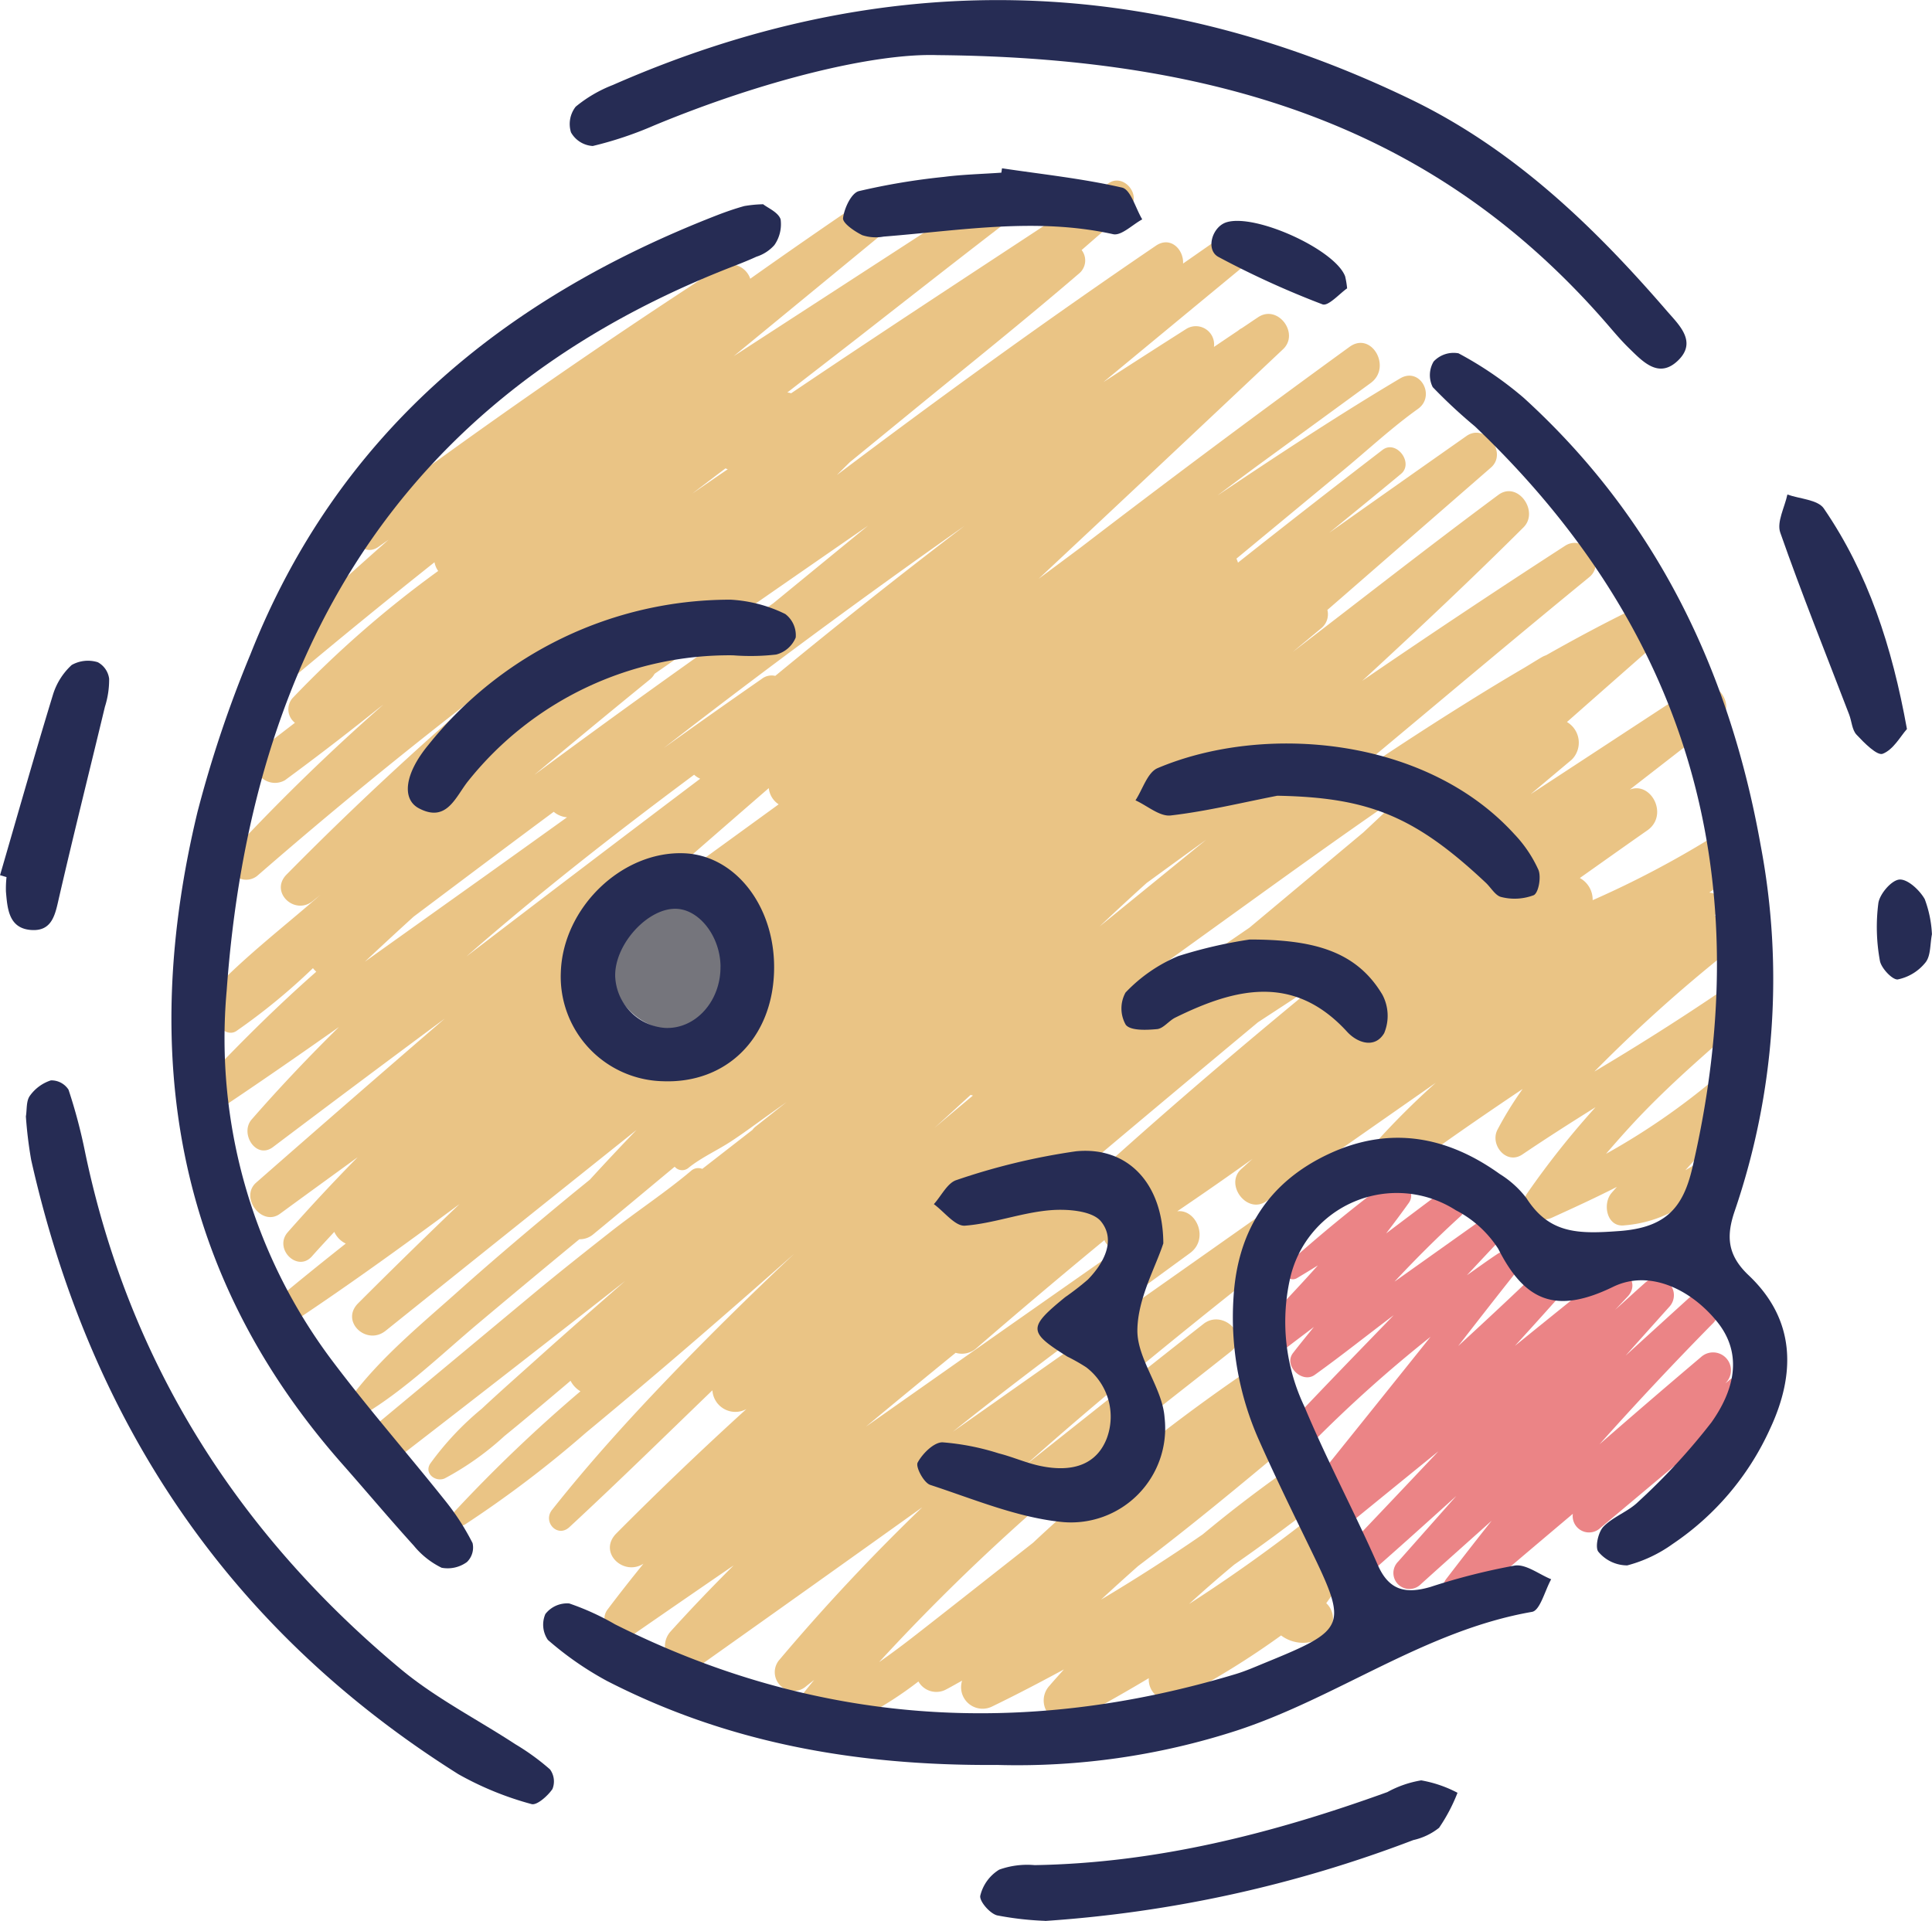
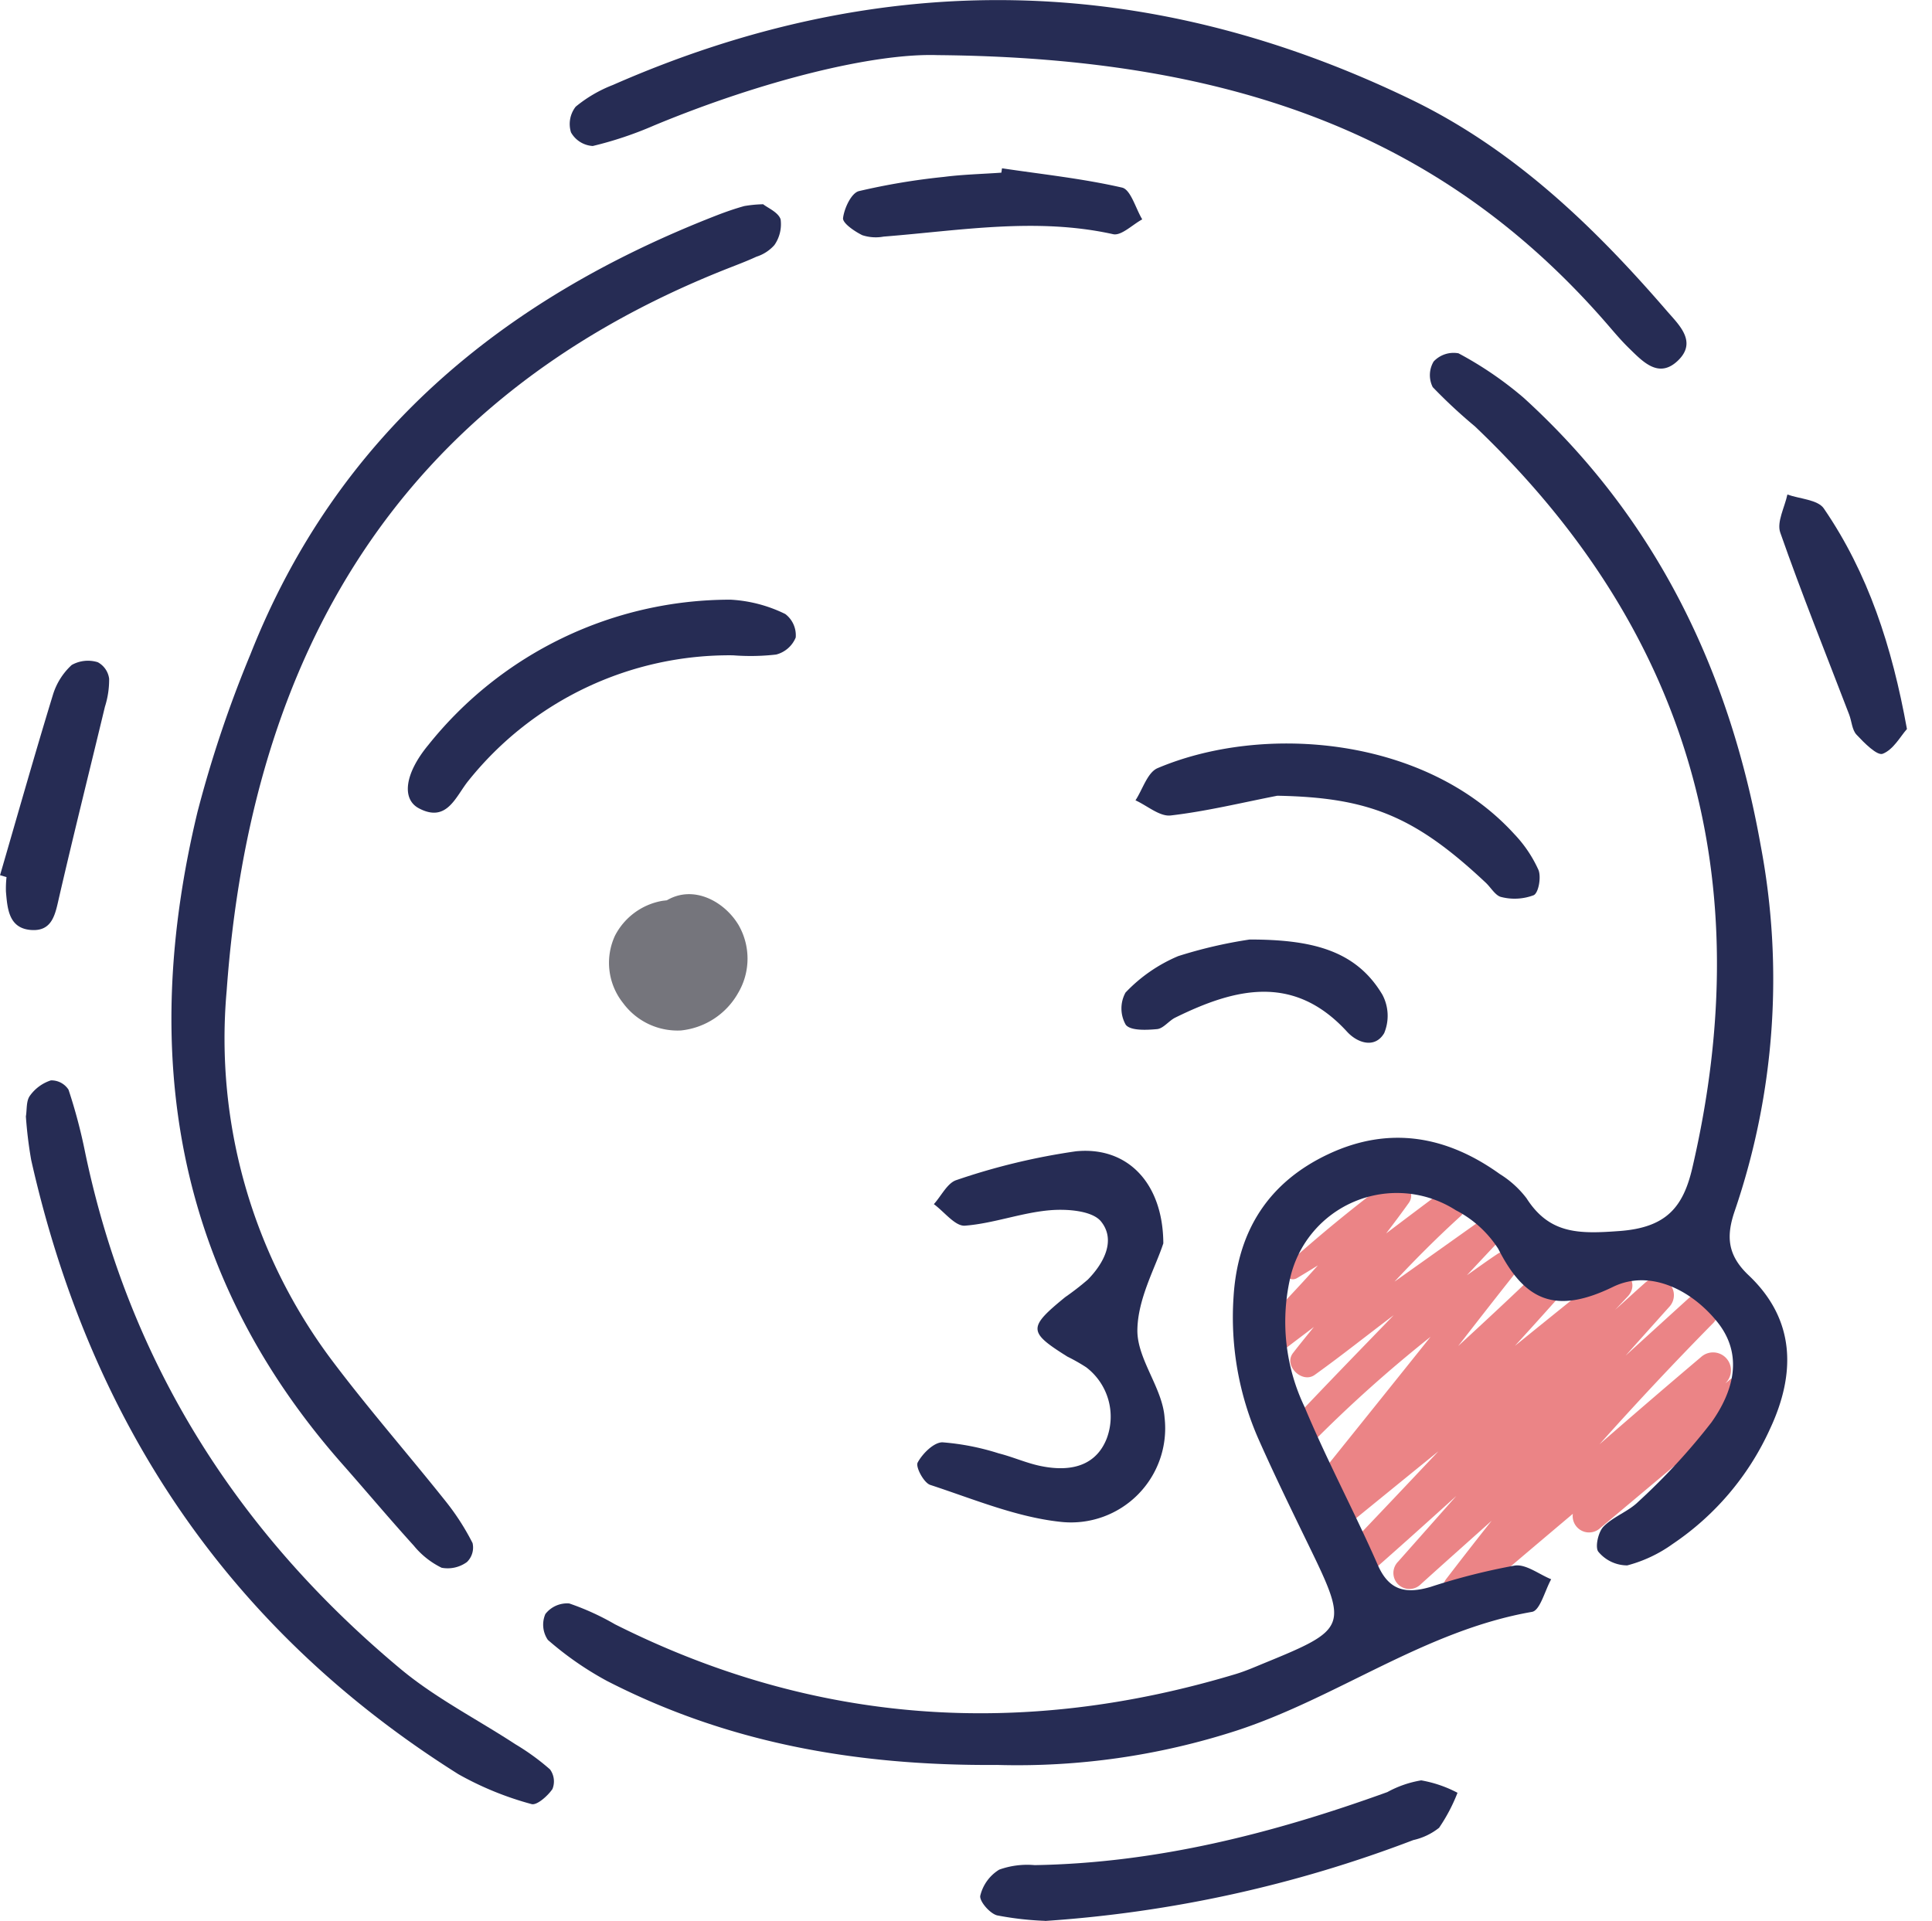
<svg xmlns="http://www.w3.org/2000/svg" id="_47" data-name="47" width="145.114" height="144.293" viewBox="0 0 145.114 144.293">
  <g id="Group_17254" data-name="Group 17254" transform="translate(15.273 13.226)">
    <path id="Path_18464" data-name="Path 18464" d="M151.428,210.395c-.975-1.578-2.975-2.753-4.837-2.036a3.663,3.663,0,0,0-.507.245c-.123.016-.242.026-.361.045a4.962,4.962,0,0,0-3.537,2.617,4.849,4.849,0,0,0,.613,5.06,5.075,5.075,0,0,0,4.337,2.056,5.578,5.578,0,0,0,4.3-2.814,5.064,5.064,0,0,0-.006-5.173Z" transform="translate(-111.269 -154.202)" fill="#75757c" />
    <path id="Path_18465" data-name="Path 18465" d="M327.469,289.635l-.265.216.071-.081a1.345,1.345,0,0,0-1.9-1.9q-3.838,3.248-7.625,6.554,4.158-4.661,8.558-9.126a1.311,1.311,0,0,0-1.852-1.852q-2.377,2.159-4.75,4.321c1.1-1.226,2.194-2.456,3.295-3.679a1.281,1.281,0,0,0-1.81-1.81c-.762.674-1.51,1.362-2.265,2.043.31-.326.616-.655.926-.981,1.113-1.168-.526-2.691-1.73-1.73-2.249,1.794-4.485,3.608-6.725,5.418q2.285-2.5,4.527-5.044c.991-1.129-.574-2.736-1.665-1.665-2.327,2.288-4.721,4.511-7.125,6.725,1.388-1.781,2.772-3.566,4.176-5.331.655-.823-.184-2.278-1.226-1.588-.778.516-1.53,1.068-2.294,1.6,1.029-1.1,2.062-2.207,3.108-3.3.713-.742-.239-2.127-1.142-1.481q-3.63,2.58-7.264,5.163c-.045.032-.09.061-.136.094,1.588-1.7,3.233-3.346,4.957-4.911.968-.878-.342-2.649-1.42-1.843q-2.091,1.563-4.169,3.137c.578-.758,1.152-1.52,1.707-2.3.655-.92-.668-2.278-1.588-1.588-2.636,1.981-5.144,4.034-7.593,6.238-.545.491.158,1.375.778,1.007q.794-.474,1.572-.958-2.164,2.42-4.45,4.731c-1.142,1.155.523,2.672,1.733,1.733.8-.62,1.613-1.226,2.417-1.839-.529.652-1.062,1.3-1.575,1.965-.723.945.694,2.314,1.636,1.636,2.017-1.446,3.953-2.995,5.934-4.485-2.6,2.688-5.215,5.37-7.777,8.1-.978,1.039.565,2.594,1.571,1.572a99.51,99.51,0,0,1,8.974-8.048q-4,5-8.022,10a1.186,1.186,0,0,0,.41,1.859c-.139.148-.274.3-.413.445a1.288,1.288,0,0,0,1.82,1.82q3.4-2.769,6.8-5.531c-2.465,2.611-4.927,5.218-7.412,7.809a1.256,1.256,0,0,0,1.775,1.775c2.349-2.046,4.666-4.134,6.977-6.225q-2.188,2.469-4.376,4.94a1.2,1.2,0,0,0,1.7,1.7c1.768-1.6,3.553-3.185,5.328-4.776q-1.626,2.047-3.214,4.118h0l-.194.252c-.91,1.191.955,2.362,1.955,1.51q3.766-3.209,7.551-6.4a1.23,1.23,0,0,0,2.059,1.068l5.573-4.676a.637.637,0,0,0,1.029.248,60.419,60.419,0,0,0,4.673-5.034,1.144,1.144,0,0,0-1.617-1.617Z" transform="translate(-212.884 -199.156)" fill="#eb8486" />
-     <path id="Path_18466" data-name="Path 18466" d="M161.852,107.93a51.84,51.84,0,0,1-9.177,6.5c.916-1.065,1.849-2.114,2.83-3.127,2.375-2.449,4.937-4.656,7.509-6.889,1.191-1.036-.378-3.1-1.7-2.2-3.095,2.1-6.28,4.114-9.51,6.034a111.589,111.589,0,0,1,9.991-8.987c1.1-.9.2-2.562-.965-2.743.071-.074.155-.139.219-.213a.891.891,0,0,0-.616-1.5c.629-.442,1.258-.891,1.878-1.346,1.652-1.22.132-4-1.646-2.814a73.075,73.075,0,0,1-8.993,4.731,1.847,1.847,0,0,0-.962-1.665c1.688-1.194,3.372-2.394,5.069-3.579,1.623-1.133.3-3.7-1.32-3.062q3.374-2.619,6.744-5.24c1.407-1.087-.423-3.433-1.9-2.465q-6.142,4.022-12.288,8.048,1.544-1.3,3.085-2.591a1.8,1.8,0,0,0-.358-2.83q3.5-3.088,7.012-6.173c1.375-1.21-.374-3.12-1.852-2.4-2.285,1.11-4.521,2.307-6.728,3.559a1.646,1.646,0,0,0-.329.148c-.429.252-.852.52-1.278.774q-2.207,1.292-4.379,2.653c-3.4,2.12-6.754,4.331-10.065,6.6,1.068-.891,2.139-1.775,3.208-2.665,5.357-4.466,10.688-8.961,16.086-13.376,1.32-1.078-.4-3.275-1.817-2.356q-7.682,4.971-15.237,10.142c.129-.119.261-.236.39-.355,3.966-3.659,7.9-7.361,11.72-11.168,1.21-1.2-.429-3.524-1.885-2.443-5.2,3.859-10.3,7.854-15.444,11.8.716-.6,1.436-1.191,2.152-1.791a1.343,1.343,0,0,0,.452-1.368l1.181-1.026q5.547-4.831,11.1-9.665c1.281-1.113-.419-3.366-1.833-2.375q-5.16,3.625-10.307,7.267c1.8-1.471,3.6-2.933,5.386-4.418.991-.823-.355-2.6-1.391-1.8q-5.46,4.192-10.852,8.464a1.9,1.9,0,0,0-.116-.3q1.476-1.22,2.946-2.436l5.1-4.221c1.843-1.526,3.64-3.2,5.586-4.589,1.365-.975.158-3.182-1.339-2.291-4.666,2.772-9.21,5.773-13.727,8.8q1.4-1.05,2.807-2.094,4.356-3.18,8.713-6.363c1.613-1.181.058-3.911-1.588-2.717q-10.189,7.4-20.21,15.083-1.568,1.171-3.143,2.34,9.2-8.606,18.358-17.245c1.252-1.181-.387-3.379-1.862-2.41-.416.274-.826.558-1.242.833a1.066,1.066,0,0,0-.132.074c-.058.042-.116.087-.174.132-.6.4-1.187.8-1.781,1.2a1.371,1.371,0,0,0-2.068-1.359q-3.122,1.985-6.231,4,5.276-4.366,10.558-8.726c1.21-1-.39-3.1-1.691-2.191l-2.888,2.014c.058-1.046-.939-2.091-2.043-1.339-8.132,5.531-16.109,11.3-23.963,17.228q.494-.494.991-.981,2.265-1.849,4.527-3.7c4.243-3.472,8.529-6.9,12.688-10.471a1.273,1.273,0,0,0,.181-1.752q1.772-1.544,3.543-3.085c1.055-.916-.329-2.724-1.5-1.946C107.385,46.764,99.376,51.963,91.467,57.3a.91.91,0,0,0-.287-.058c1.772-1.378,3.55-2.746,5.318-4.124,4.143-3.233,8.277-6.483,12.456-9.674,1.281-.978.129-3.162-1.3-2.233l-20.5,13.3q5.721-4.7,11.443-9.41c1.258-1.033-.394-3.182-1.749-2.265q-4.255,2.885-8.448,5.857a1.591,1.591,0,0,0-2.278-.881q-13.776,8.93-26.948,18.742c-1.333.994-.055,3.262,1.323,2.265.245-.177.5-.349.742-.526q-4.729,4.168-9.316,8.5c-1.336,1.265.623,3.14,1.991,1.991q5.324-4.468,10.768-8.793a1.631,1.631,0,0,0,.278.655,79.773,79.773,0,0,0-10.942,9.552,1.284,1.284,0,0,0,.181,1.852l-2.252,1.733a1.547,1.547,0,0,0-.536,2.043,1.5,1.5,0,0,0,2.043.536q3.567-2.623,7.025-5.4c.123-.094.245-.19.368-.284A156.964,156.964,0,0,0,49.566,91.628a1.32,1.32,0,0,0,1.865,1.865q8.233-7.159,16.886-13.814-2.377,2.057-4.711,4.163Q58.451,88.5,53.57,93.451c-1.291,1.313.613,3.108,1.981,1.981.2-.165.4-.326.6-.487-.119.1-.239.2-.355.307-2.507,2.172-5.186,4.256-7.5,6.628a1.266,1.266,0,0,0,.313,2.03c-.016.023-.032.042-.048.065-.542.732.51,1.71,1.233,1.233a46.371,46.371,0,0,0,5.76-4.727,1.784,1.784,0,0,0,.248.268c-2.84,2.5-5.541,5.166-8.145,7.922-.942,1,.294,2.8,1.523,1.975,2.8-1.878,5.566-3.8,8.325-5.744-2.265,2.233-4.456,4.54-6.554,6.944-.916,1.052.329,3.037,1.6,2.075q6.433-4.855,12.908-9.655-7.115,6.138-14.176,12.33c-1.246,1.1.429,3.337,1.8,2.333,1.936-1.42,3.882-2.827,5.825-4.243-1.791,1.823-3.537,3.692-5.244,5.628-1.087,1.233.72,3.053,1.814,1.814.549-.623,1.117-1.226,1.678-1.836a1.8,1.8,0,0,0,.862.878c-2.01,1.591-4,3.2-5.96,4.856-.862.733.265,2.191,1.21,1.568,4.531-2.975,8.929-6.16,13.295-9.39q-3.853,3.688-7.615,7.451c-1.362,1.362.632,3.217,2.065,2.065q9.414-7.551,18.842-15.083-1.776,1.844-3.5,3.73c-.465.381-.933.758-1.4,1.139-2.9,2.391-5.776,4.818-8.58,7.325-2.84,2.536-5.873,5.015-8.129,8.1-.49.671.449,1.494,1.1,1.1,3.159-1.9,5.86-4.543,8.677-6.909q3.756-3.156,7.541-6.276a1.575,1.575,0,0,0,1.055-.381c2.043-1.681,4.069-3.379,6.105-5.069a.731.731,0,0,0,1.02.1c.958-.781,2.191-1.329,3.23-2.014.865-.568,1.7-1.187,2.54-1.791.536-.384,1.075-.765,1.613-1.149-.778.613-1.555,1.233-2.333,1.846a1.212,1.212,0,0,0-.226.239l-3.772,2.933a.806.806,0,0,0-.833.139c-1.926,1.626-4.069,3.027-6.05,4.585s-3.959,3.124-5.9,4.737q-5.8,4.831-11.61,9.661c-1.3,1.081.468,3.411,1.823,2.365l.3-.236h0l.023-.019Q70.8,130.418,79,123.981c-2.188,1.917-4.372,3.83-6.538,5.773-1.413,1.271-2.843,2.527-4.23,3.824a22.161,22.161,0,0,0-3.876,4.13c-.468.745.423,1.407,1.1,1.1a21.736,21.736,0,0,0,4.485-3.185c1.481-1.2,2.933-2.436,4.392-3.663l.568-.484a1.963,1.963,0,0,0,.742.791l-.045.039a111.911,111.911,0,0,0-9.381,8.964c-.452.516.126,1.394.768.994a83.255,83.255,0,0,0,9.068-6.883q4.3-3.558,8.525-7.209,3.592-3.1,7.135-6.247c-3.188,3-6.312,6.07-9.339,9.219-3.1,3.227-6.086,6.522-8.864,10.032-.716.907.41,2.12,1.3,1.3,3.637-3.369,7.177-6.841,10.746-10.284a1.728,1.728,0,0,0,2.553,1.41q-5,4.545-9.771,9.345c-1.394,1.41.532,3.237,2.039,2.272-.916,1.133-1.823,2.278-2.7,3.446-.833,1.107.794,2.662,1.9,1.9q3.78-2.619,7.577-5.221c-1.62,1.613-3.2,3.262-4.74,4.966-1.217,1.352.4,3.837,2.056,2.665Q92.9,147,101.316,140.98a152.813,152.813,0,0,0-10.71,11.436,1.416,1.416,0,0,0,2,2c.2-.158.4-.313.594-.468-.629.771-1.252,1.552-1.859,2.346-.778,1.016.507,2.465,1.626,2.114a28.016,28.016,0,0,0,8.064-4.343,1.545,1.545,0,0,0,2.1.587c.4-.207.787-.436,1.181-.649a1.615,1.615,0,0,0,2.285,1.926c1.81-.878,3.592-1.81,5.36-2.769-.358.407-.723.8-1.075,1.217a1.624,1.624,0,0,0,1.959,2.54q2.788-1.481,5.492-3.1a1.579,1.579,0,0,0,2.272,1.517,61.382,61.382,0,0,0,7.667-4.727,2.746,2.746,0,0,0,3.143.113,1.606,1.606,0,0,0,.248-2.536c.165-.229.329-.458.5-.684a1.39,1.39,0,0,0-.878-2.2q.61-.571,1.213-1.149c-.481-.858-.994-1.807-1.5-2.817q-4.647,3.693-9.642,6.912c1.113-1.013,2.239-2,3.4-2.962,2.043-1.417,4.037-2.9,6.005-4.421-.5-1-.984-2.049-1.439-3.12q-3.587,2.483-6.938,5.273-3.737,2.575-7.635,4.9,1.379-1.278,2.785-2.523c3.834-2.895,7.541-5.967,11.223-9.045a26.457,26.457,0,0,1-1.726-6.47,133.638,133.638,0,0,0-17.39,13.766c-2.911,2.288-5.815,4.585-8.735,6.864-.923.72-1.862,1.43-2.827,2.1a155.575,155.575,0,0,1,19.581-17.948c2.281-1.8,4.566-3.585,6.844-5.389,1.475-1.168-.6-3.211-2.065-2.065-2.411,1.891-4.818,3.788-7.2,5.715q-3.069,2.435-6.138,4.869c7.06-6.292,14.5-12.178,21.924-18.022,1.375-1.084-.442-3.459-1.885-2.443q-12.764,9-25.535,17.987c5.805-4.647,11.823-9.045,17.825-13.427,1.459-1.065.471-3.324-.962-3.14q2.851-1.931,5.657-3.937c-.281.252-.561.507-.842.758-1.284,1.155.423,3.437,1.872,2.427l12.733-8.9a59.048,59.048,0,0,0-4.65,4.647c-1.062,1.2.371,3.44,1.823,2.365,3.056-2.259,6.189-4.424,9.352-6.547a26.281,26.281,0,0,0-1.888,3.056c-.591,1.129.665,2.675,1.865,1.865,1.807-1.22,3.646-2.394,5.5-3.553a64.268,64.268,0,0,0-5.131,6.463c-.842,1.223.745,2.343,1.843,1.843,1.652-.752,3.285-1.5,4.889-2.32-.136.161-.281.316-.416.478-.674.807-.345,2.588,1,2.411a9.452,9.452,0,0,0,6.825-3.779c.461-.645-.455-1.559-1.1-1.1-.378.268-.768.513-1.168.742,1.743-1.917,3.443-3.876,5.2-5.776a1.377,1.377,0,0,0-1.946-1.946ZM118.167,94.087c1.491-1.087,2.978-2.172,4.476-3.25q-4,3.258-8,6.509,1.743-1.651,3.524-3.259Zm-13.04,15.96q-1.452,1.21-2.891,2.436c.907-.823,1.81-1.652,2.714-2.478A1.18,1.18,0,0,0,105.127,110.047ZM86.54,62.94a.985.985,0,0,0,.171.065c-.891.6-1.775,1.217-2.662,1.826C84.878,64.2,85.707,63.566,86.54,62.94ZM80.854,78.8a1.4,1.4,0,0,0,.358-.429q8.006-5.576,16.031-11.126-3.562,2.914-7.122,5.834-9.066,6.312-17.945,12.888,4.313-3.611,8.68-7.167ZM59.459,99.992q1.81-1.7,3.656-3.379c3.5-2.63,7.006-5.27,10.523-7.877a1.747,1.747,0,0,0,1,.413q-3.049,2.188-6.1,4.369Q64,96.752,59.459,99.992Zm24.725-14.04a1.7,1.7,0,0,0,.455.3q-8.8,6.646-17.561,13.353C72.564,94.806,78.324,90.311,84.184,85.951Zm2.956,15.883a2.392,2.392,0,0,1-.332.265,3.9,3.9,0,0,1-1.9,2.456,5.619,5.619,0,0,1-6.331-.878,4.5,4.5,0,0,1,.545-7.135,5.775,5.775,0,0,1,2.73-.8,3.091,3.091,0,0,1,3.02.155l1.442-1.036c-.439.371-.878.745-1.317,1.117a2.645,2.645,0,0,1,.474.416,4.922,4.922,0,0,1,1.662,1.217,3.045,3.045,0,0,1,0,4.218Zm-9.49-4.289q6.055-5.31,12.14-10.587a1.672,1.672,0,0,0,.742,1.217Q84.089,92.855,77.649,97.546ZM90.273,78.526a1.2,1.2,0,0,0-1,.219q-3.7,2.57-7.367,5.2Q93,75.335,104.494,67.258q-7.212,5.5-14.221,11.272Zm6.812,56.4q3.359-2.793,6.741-5.55a1.639,1.639,0,0,0,1.581-.365q4.748-4.109,9.594-8.1a.983.983,0,0,0,1.171.613q-9.555,6.685-19.084,13.4Zm17.7-19.352c-.348.316-.691.642-1.036.958a1.27,1.27,0,0,0,.11-1.375q6.326-5.324,12.679-10.613,2.362-1.544,4.724-3.091c-5.592,4.585-11.1,9.271-16.473,14.121Zm19.649-25.276q-4.269,3.572-8.542,7.144-2.972,2.038-5.954,4.079a2.167,2.167,0,0,0-.765-1.149l6.957-5.015c3.866-2.785,7.738-5.563,11.675-8.245q-1.675,1.607-3.372,3.188Z" transform="translate(-47.32 -40.982)" fill="#eac485" />
  </g>
  <g id="Group_17255" data-name="Group 17255">
    <path id="Path_18467" data-name="Path 18467" d="M160.49,188.142c-10.768.071-20.339-1.723-29.271-6.309a24.252,24.252,0,0,1-4.443-3.085,2.027,2.027,0,0,1-.187-1.943,2.07,2.07,0,0,1,1.794-.794,19.28,19.28,0,0,1,3.433,1.565c15.037,7.557,30.6,8.564,46.632,3.737.694-.21,1.365-.5,2.036-.778,6.386-2.611,6.428-2.743,3.4-8.968-1.271-2.617-2.549-5.234-3.727-7.893a22.685,22.685,0,0,1-1.881-10.646c.294-4.979,2.611-8.651,7.138-10.775,4.556-2.136,8.861-1.371,12.862,1.5a7.431,7.431,0,0,1,2.01,1.823c1.733,2.711,3.959,2.682,6.98,2.459,3.517-.258,4.785-1.788,5.473-4.744,5.034-21.643-.148-40.281-16.331-55.7a39.327,39.327,0,0,1-3.169-2.949,2,2,0,0,1,.071-1.926,2.053,2.053,0,0,1,1.865-.613,27.07,27.07,0,0,1,4.911,3.356c9.942,9.058,15.45,20.5,17.784,33.6a53.883,53.883,0,0,1-1.943,27.455c-.652,1.894-.571,3.32,1.039,4.844,3.517,3.327,3.556,7.373,1.61,11.533a20.72,20.72,0,0,1-7.309,8.648,10.337,10.337,0,0,1-3.417,1.613,2.822,2.822,0,0,1-2.162-1.016c-.274-.313-.026-1.478.371-1.888.736-.765,1.875-1.136,2.63-1.888a47.8,47.8,0,0,0,5.489-5.957c1.626-2.3,2.456-5.069.394-7.59-1.988-2.43-5.082-3.9-7.78-2.588-4.269,2.078-6.628,1.11-8.632-2.856a8.325,8.325,0,0,0-3.185-2.895,8.219,8.219,0,0,0-12.462,5.179,14.817,14.817,0,0,0,1.1,9.594c1.678,4.024,3.75,7.88,5.5,11.875.862,1.968,2.156,2.172,3.953,1.649a48.446,48.446,0,0,1,6.334-1.607c.845-.123,1.82.658,2.736,1.029-.471.849-.833,2.343-1.436,2.449-8.045,1.4-14.6,6.434-22.179,8.916a53.428,53.428,0,0,1-18.045,2.582Z" transform="translate(-85.626 -55.563)" fill="#262c54" />
    <path id="Path_18468" data-name="Path 18468" d="M84.343,47.543c.332.268,1.136.6,1.307,1.133a2.735,2.735,0,0,1-.468,1.93,3.022,3.022,0,0,1-1.349.874c-.823.381-1.678.691-2.52,1.029-24.415,9.778-35.454,28.9-37.271,54.105a40.26,40.26,0,0,0,7.883,27.738c2.724,3.627,5.721,7.048,8.551,10.6a18.187,18.187,0,0,1,2.036,3.159,1.514,1.514,0,0,1-.423,1.423,2.456,2.456,0,0,1-1.9.429,6.215,6.215,0,0,1-2.094-1.662c-1.83-2.017-3.582-4.108-5.386-6.15-12.624-14.318-15.2-30.9-10.862-48.946a89.371,89.371,0,0,1,3.982-11.862c6.5-16.457,18.913-26.7,35.031-32.973.674-.261,1.362-.5,2.059-.694a9.417,9.417,0,0,1,1.426-.136Z" transform="translate(-27.017 -32.197)" fill="#262c54" />
    <path id="Path_18469" data-name="Path 18469" d="M160.259,4.136c-4.779-.174-13.179,1.9-21.32,5.279a27.684,27.684,0,0,1-4.614,1.546,2.016,2.016,0,0,1-1.633-1.02,2.112,2.112,0,0,1,.352-1.933,10.145,10.145,0,0,1,2.791-1.63q30.247-13.287,59.995,1.11c7.683,3.727,13.679,9.5,19.171,15.86.9,1.042,2.307,2.314.836,3.73-1.442,1.388-2.633.09-3.682-.933-.52-.507-.994-1.058-1.468-1.61-12.194-14.173-27.958-20.2-50.427-20.4Z" transform="translate(-89.803 0.006)" fill="#262c54" />
    <path id="Path_18470" data-name="Path 18470" d="M6.02,254.159c.084-.5.013-1.149.3-1.542a3.115,3.115,0,0,1,1.575-1.155,1.528,1.528,0,0,1,1.326.7,39.947,39.947,0,0,1,1.249,4.718c3.288,15.741,11.42,28.558,23.679,38.784,2.627,2.194,5.757,3.782,8.642,5.67a17.592,17.592,0,0,1,2.594,1.885,1.528,1.528,0,0,1,.184,1.475c-.355.523-1.188,1.255-1.578,1.129a23.817,23.817,0,0,1-5.492-2.246c-17.212-10.826-27.645-26.412-32.082-46.135a31.259,31.259,0,0,1-.4-3.288Z" transform="translate(-4.074 -170.306)" fill="#262c54" />
    <path id="Path_18471" data-name="Path 18471" d="M231.973,274.857c-.574,1.772-1.917,4.127-1.943,6.5-.023,2.178,1.881,4.334,2.043,6.567a7.072,7.072,0,0,1-7.722,7.845c-3.359-.339-6.625-1.72-9.881-2.785-.481-.158-1.117-1.355-.942-1.678.361-.674,1.22-1.526,1.865-1.52a18.615,18.615,0,0,1,4.221.829c1.055.265,2.062.723,3.124.945,2.569.536,4.263-.2,4.992-2.065a4.662,4.662,0,0,0-1.546-5.347,13.965,13.965,0,0,0-1.41-.8c-2.956-1.855-2.969-2.175-.168-4.466a20.456,20.456,0,0,0,1.71-1.326c1.223-1.252,2.107-2.972.984-4.36-.658-.813-2.556-.955-3.85-.842-2.143.184-4.234.994-6.373,1.158-.732.055-1.552-1.046-2.333-1.617.565-.626,1.023-1.61,1.713-1.814a49.226,49.226,0,0,1,8.955-2.156c3.9-.387,6.554,2.417,6.567,6.931Z" transform="translate(-144.601 -181.442)" fill="#262c54" />
-     <path id="Path_18472" data-name="Path 18472" d="M139.762,198.61c3.95.145,6.964,4.15,6.77,9-.194,4.963-3.614,8.3-8.329,8.125a7.856,7.856,0,0,1-7.683-8.2C130.684,202.7,135.1,198.439,139.762,198.61Zm2.753,8.519c-.01-2.2-1.517-4.224-3.24-4.343-2.139-.148-4.7,2.6-4.673,5.031a4.054,4.054,0,0,0,3.711,3.911c2.288.135,4.218-1.975,4.2-4.6Z" transform="translate(-88.396 -134.515)" fill="#262c54" />
    <path id="Path_18473" data-name="Path 18473" d="M233.027,424.991a23.37,23.37,0,0,1-3.6-.41c-.545-.129-1.355-1.071-1.271-1.481a3.16,3.16,0,0,1,1.423-1.956,6.245,6.245,0,0,1,2.659-.339c9.181-.152,17.925-2.388,26.493-5.486a7.968,7.968,0,0,1,2.543-.881,9.238,9.238,0,0,1,2.727.933A13.005,13.005,0,0,1,262.617,418a4.767,4.767,0,0,1-1.936.923,95.172,95.172,0,0,1-27.655,6.076Z" transform="translate(-154.526 -280.701)" fill="#262c54" />
    <path id="Path_18474" data-name="Path 18474" d="M119.364,143.767a25.109,25.109,0,0,0-19.878,9.406c-.965,1.175-1.607,3.214-3.734,2.085-1.288-.684-1.091-2.578.716-4.763a29.022,29.022,0,0,1,22.7-10.907,10.572,10.572,0,0,1,4.108,1.078,2,2,0,0,1,.781,1.765,2.176,2.176,0,0,1-1.468,1.278,16.863,16.863,0,0,1-3.233.058Z" transform="translate(-64.291 -94.541)" fill="#262c54" />
    <path id="Path_18475" data-name="Path 18475" d="M274.942,176.994c-2.662.52-5.311,1.168-8,1.481-.829.1-1.765-.733-2.652-1.136.542-.829.9-2.094,1.659-2.417,7.964-3.375,20.133-2.372,26.8,4.96a9.615,9.615,0,0,1,1.807,2.682c.219.529.016,1.713-.352,1.9a4.047,4.047,0,0,1-2.423.142c-.449-.087-.787-.71-1.184-1.081C285.262,178.514,281.786,177.12,274.942,176.994Z" transform="translate(-179.003 -117.22)" fill="#262c54" />
    <path id="Path_18476" data-name="Path 18476" d="M270.658,218.693c4.634.006,7.961.787,9.958,4.14a3.379,3.379,0,0,1,.139,2.891c-.691,1.175-2,.755-2.785-.1-4-4.376-8.4-3.285-12.911-1.062-.484.239-.887.816-1.365.862-.8.074-2,.129-2.352-.329a2.478,2.478,0,0,1-.016-2.417,11.722,11.722,0,0,1,3.953-2.736,34.588,34.588,0,0,1,5.376-1.249Z" transform="translate(-176.787 -148.119)" fill="#262c54" />
    <path id="Path_18477" data-name="Path 18477" d="M208.163,39.17c3.014.449,6.054.771,9.016,1.449.652.148,1.02,1.559,1.517,2.388-.732.394-1.572,1.249-2.185,1.113-5.779-1.281-11.5-.271-17.241.181a3.248,3.248,0,0,1-1.6-.106c-.584-.287-1.491-.907-1.446-1.284.09-.739.62-1.878,1.187-2.026a50.366,50.366,0,0,1,6.383-1.068c1.43-.184,2.878-.216,4.321-.319.016-.106.032-.216.048-.323Z" transform="translate(-132.902 -26.528)" fill="#262c54" />
    <path id="Path_18478" data-name="Path 18478" d="M423.737,132.726c-.481.536-1.013,1.546-1.82,1.859-.419.165-1.4-.826-1.968-1.436-.339-.361-.358-1.007-.552-1.51-1.743-4.55-3.566-9.074-5.176-13.672-.277-.794.336-1.9.536-2.856.936.332,2.285.384,2.736,1.046,3.327,4.86,5.121,10.352,6.244,16.57Z" transform="translate(-280.505 -77.963)" fill="#262c54" />
    <path id="Path_18479" data-name="Path 18479" d="M-.007,169.938c1.313-4.511,2.591-9.035,3.966-13.53a5.027,5.027,0,0,1,1.417-2.262,2.489,2.489,0,0,1,1.959-.207,1.65,1.65,0,0,1,.852,1.236,6.656,6.656,0,0,1-.316,2.107c-1.139,4.747-2.327,9.481-3.424,14.237-.3,1.291-.484,2.678-2.165,2.53-1.636-.145-1.736-1.6-1.846-2.882A8.2,8.2,0,0,1,.48,170.08c-.165-.048-.326-.1-.49-.142Z" transform="translate(0.01 -104.194)" fill="#262c54" />
-     <path id="Path_18480" data-name="Path 18480" d="M292.16,56.5c-.542.371-1.42,1.368-1.852,1.2a67.381,67.381,0,0,1-7.816-3.562c-.974-.523-.481-2.256.6-2.6,2.165-.681,8.158,2.043,8.919,4.059A6.552,6.552,0,0,1,292.16,56.5Z" transform="translate(-190.977 -34.839)" fill="#262c54" />
-     <path id="Path_18481" data-name="Path 18481" d="M440.981,208.838c-.148.745-.081,1.613-.478,2.117a3.585,3.585,0,0,1-2.085,1.284c-.394.058-1.258-.849-1.349-1.413a14,14,0,0,1-.113-4.324c.107-.694.991-1.723,1.584-1.765.616-.045,1.523.8,1.9,1.475a8.661,8.661,0,0,1,.539,2.627Z" transform="translate(-295.87 -138.667)" fill="#262c54" />
  </g>
</svg>